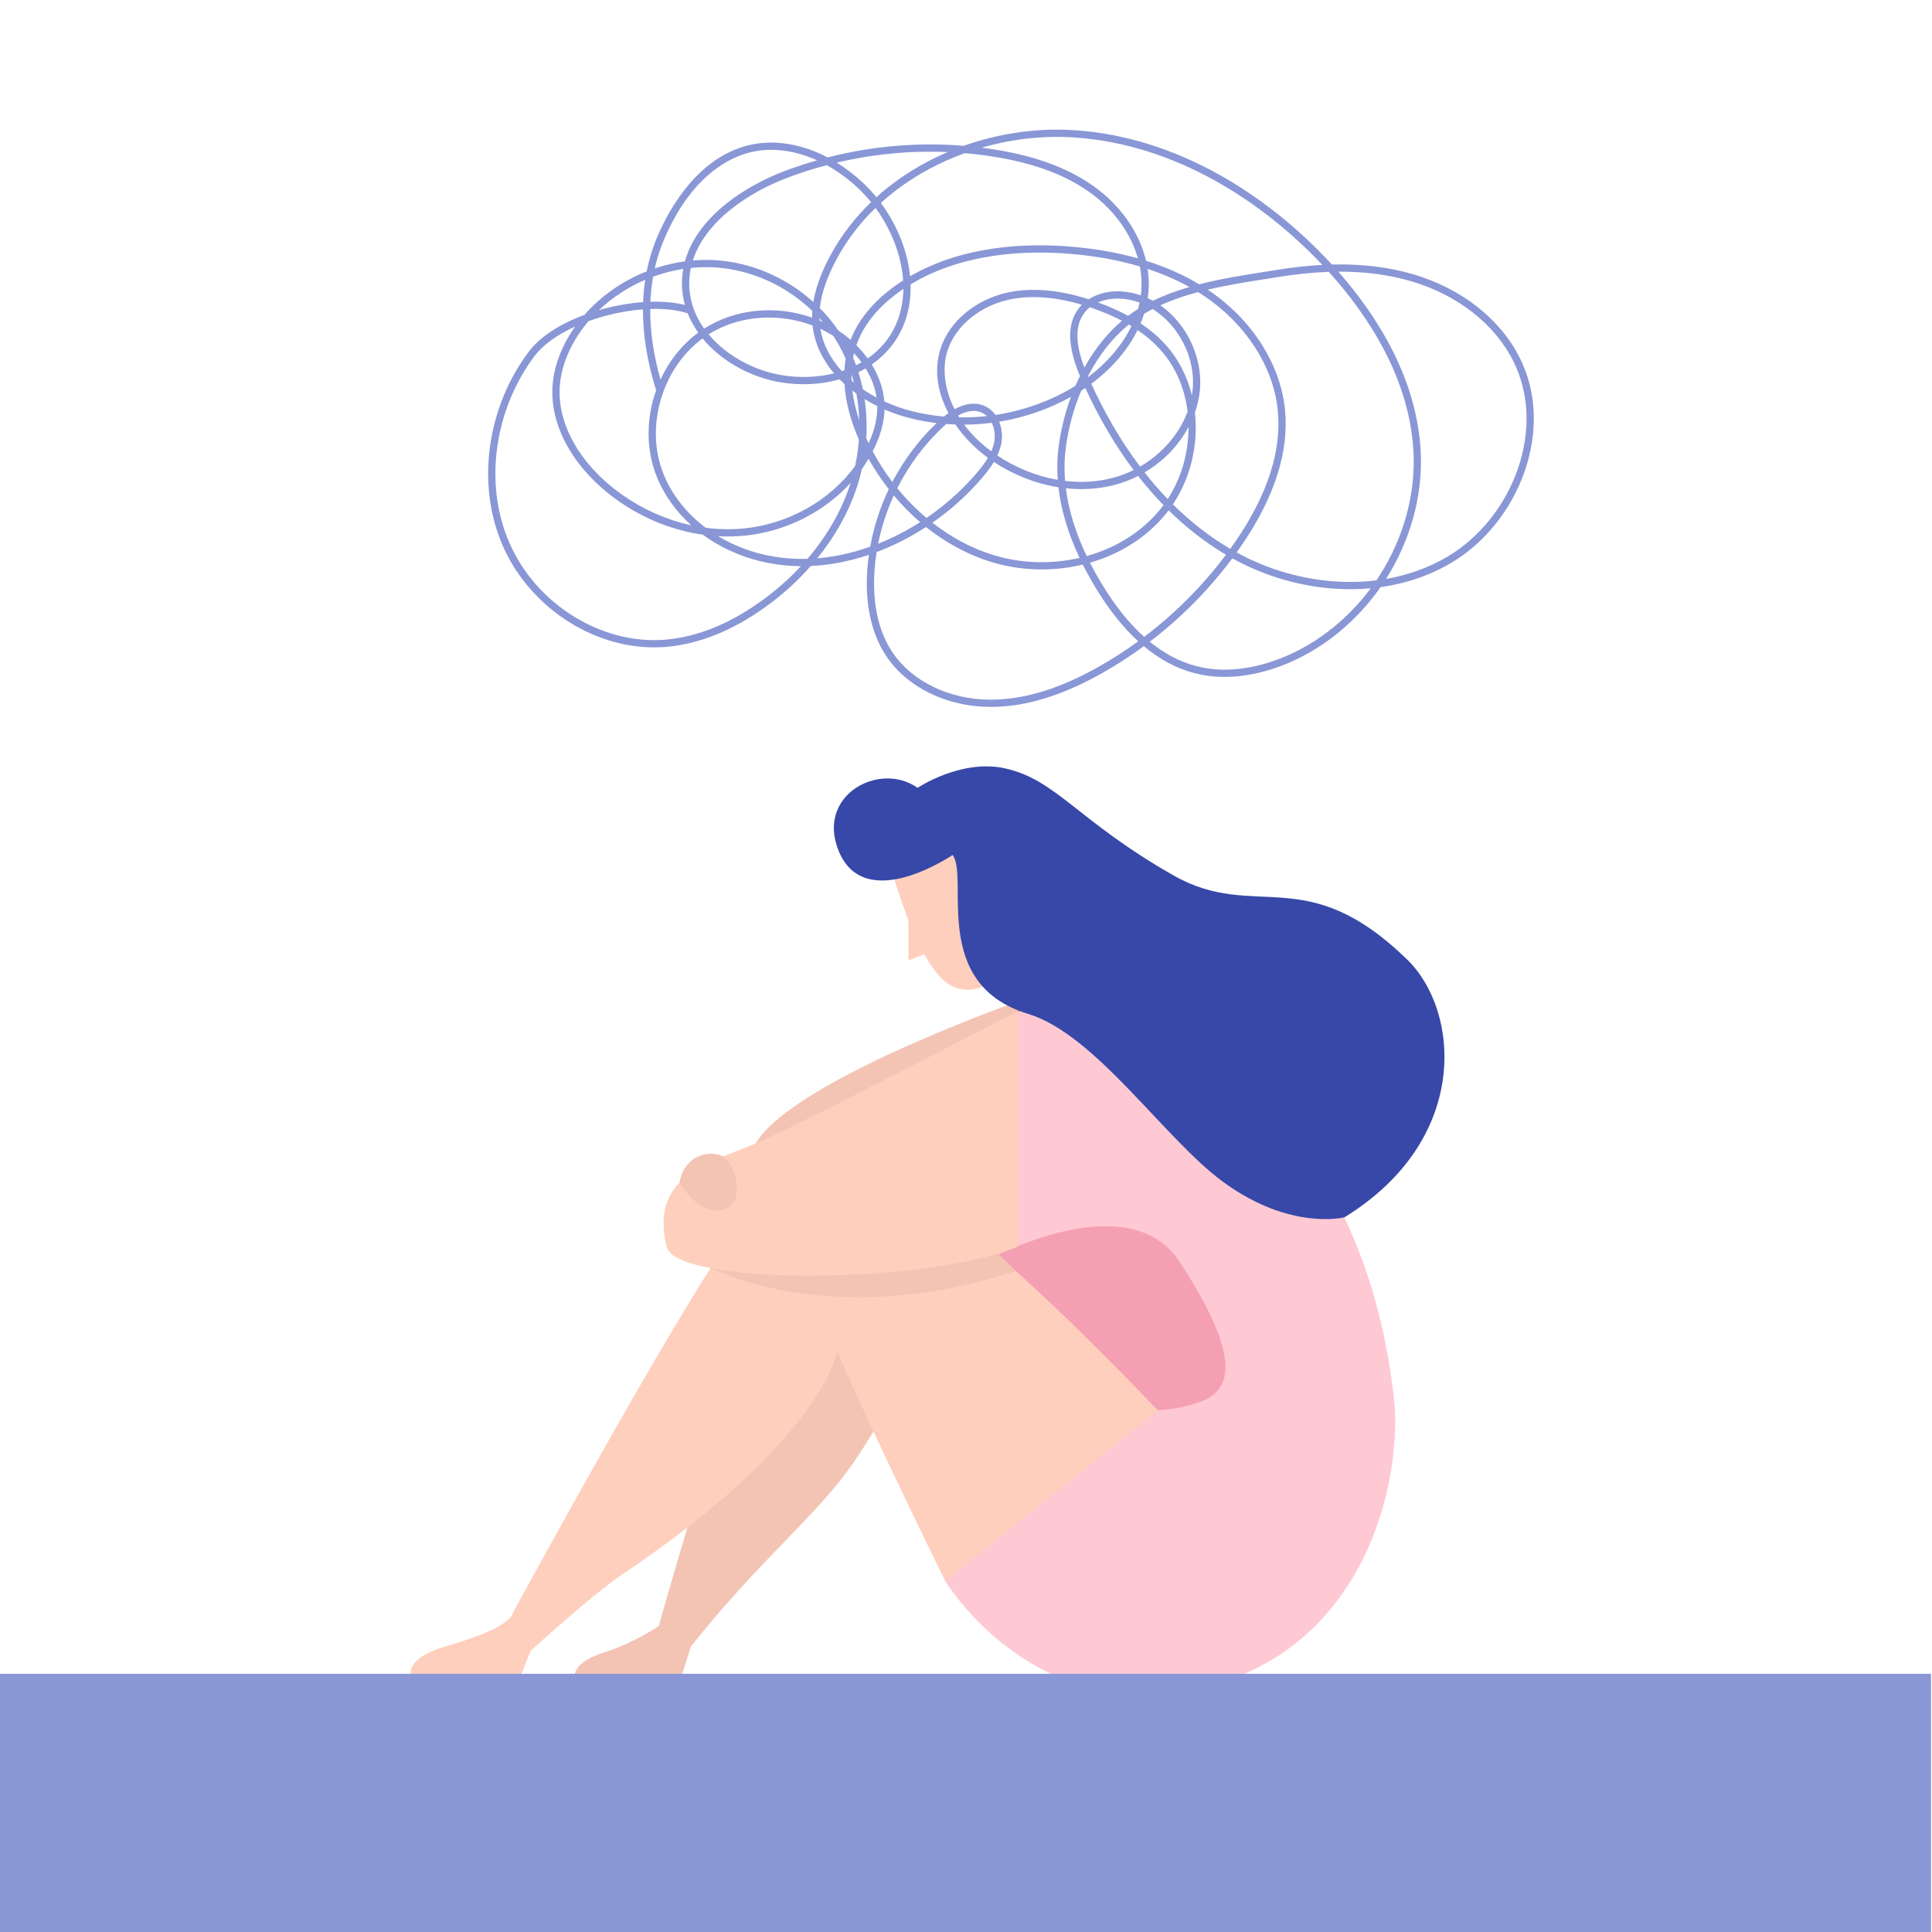
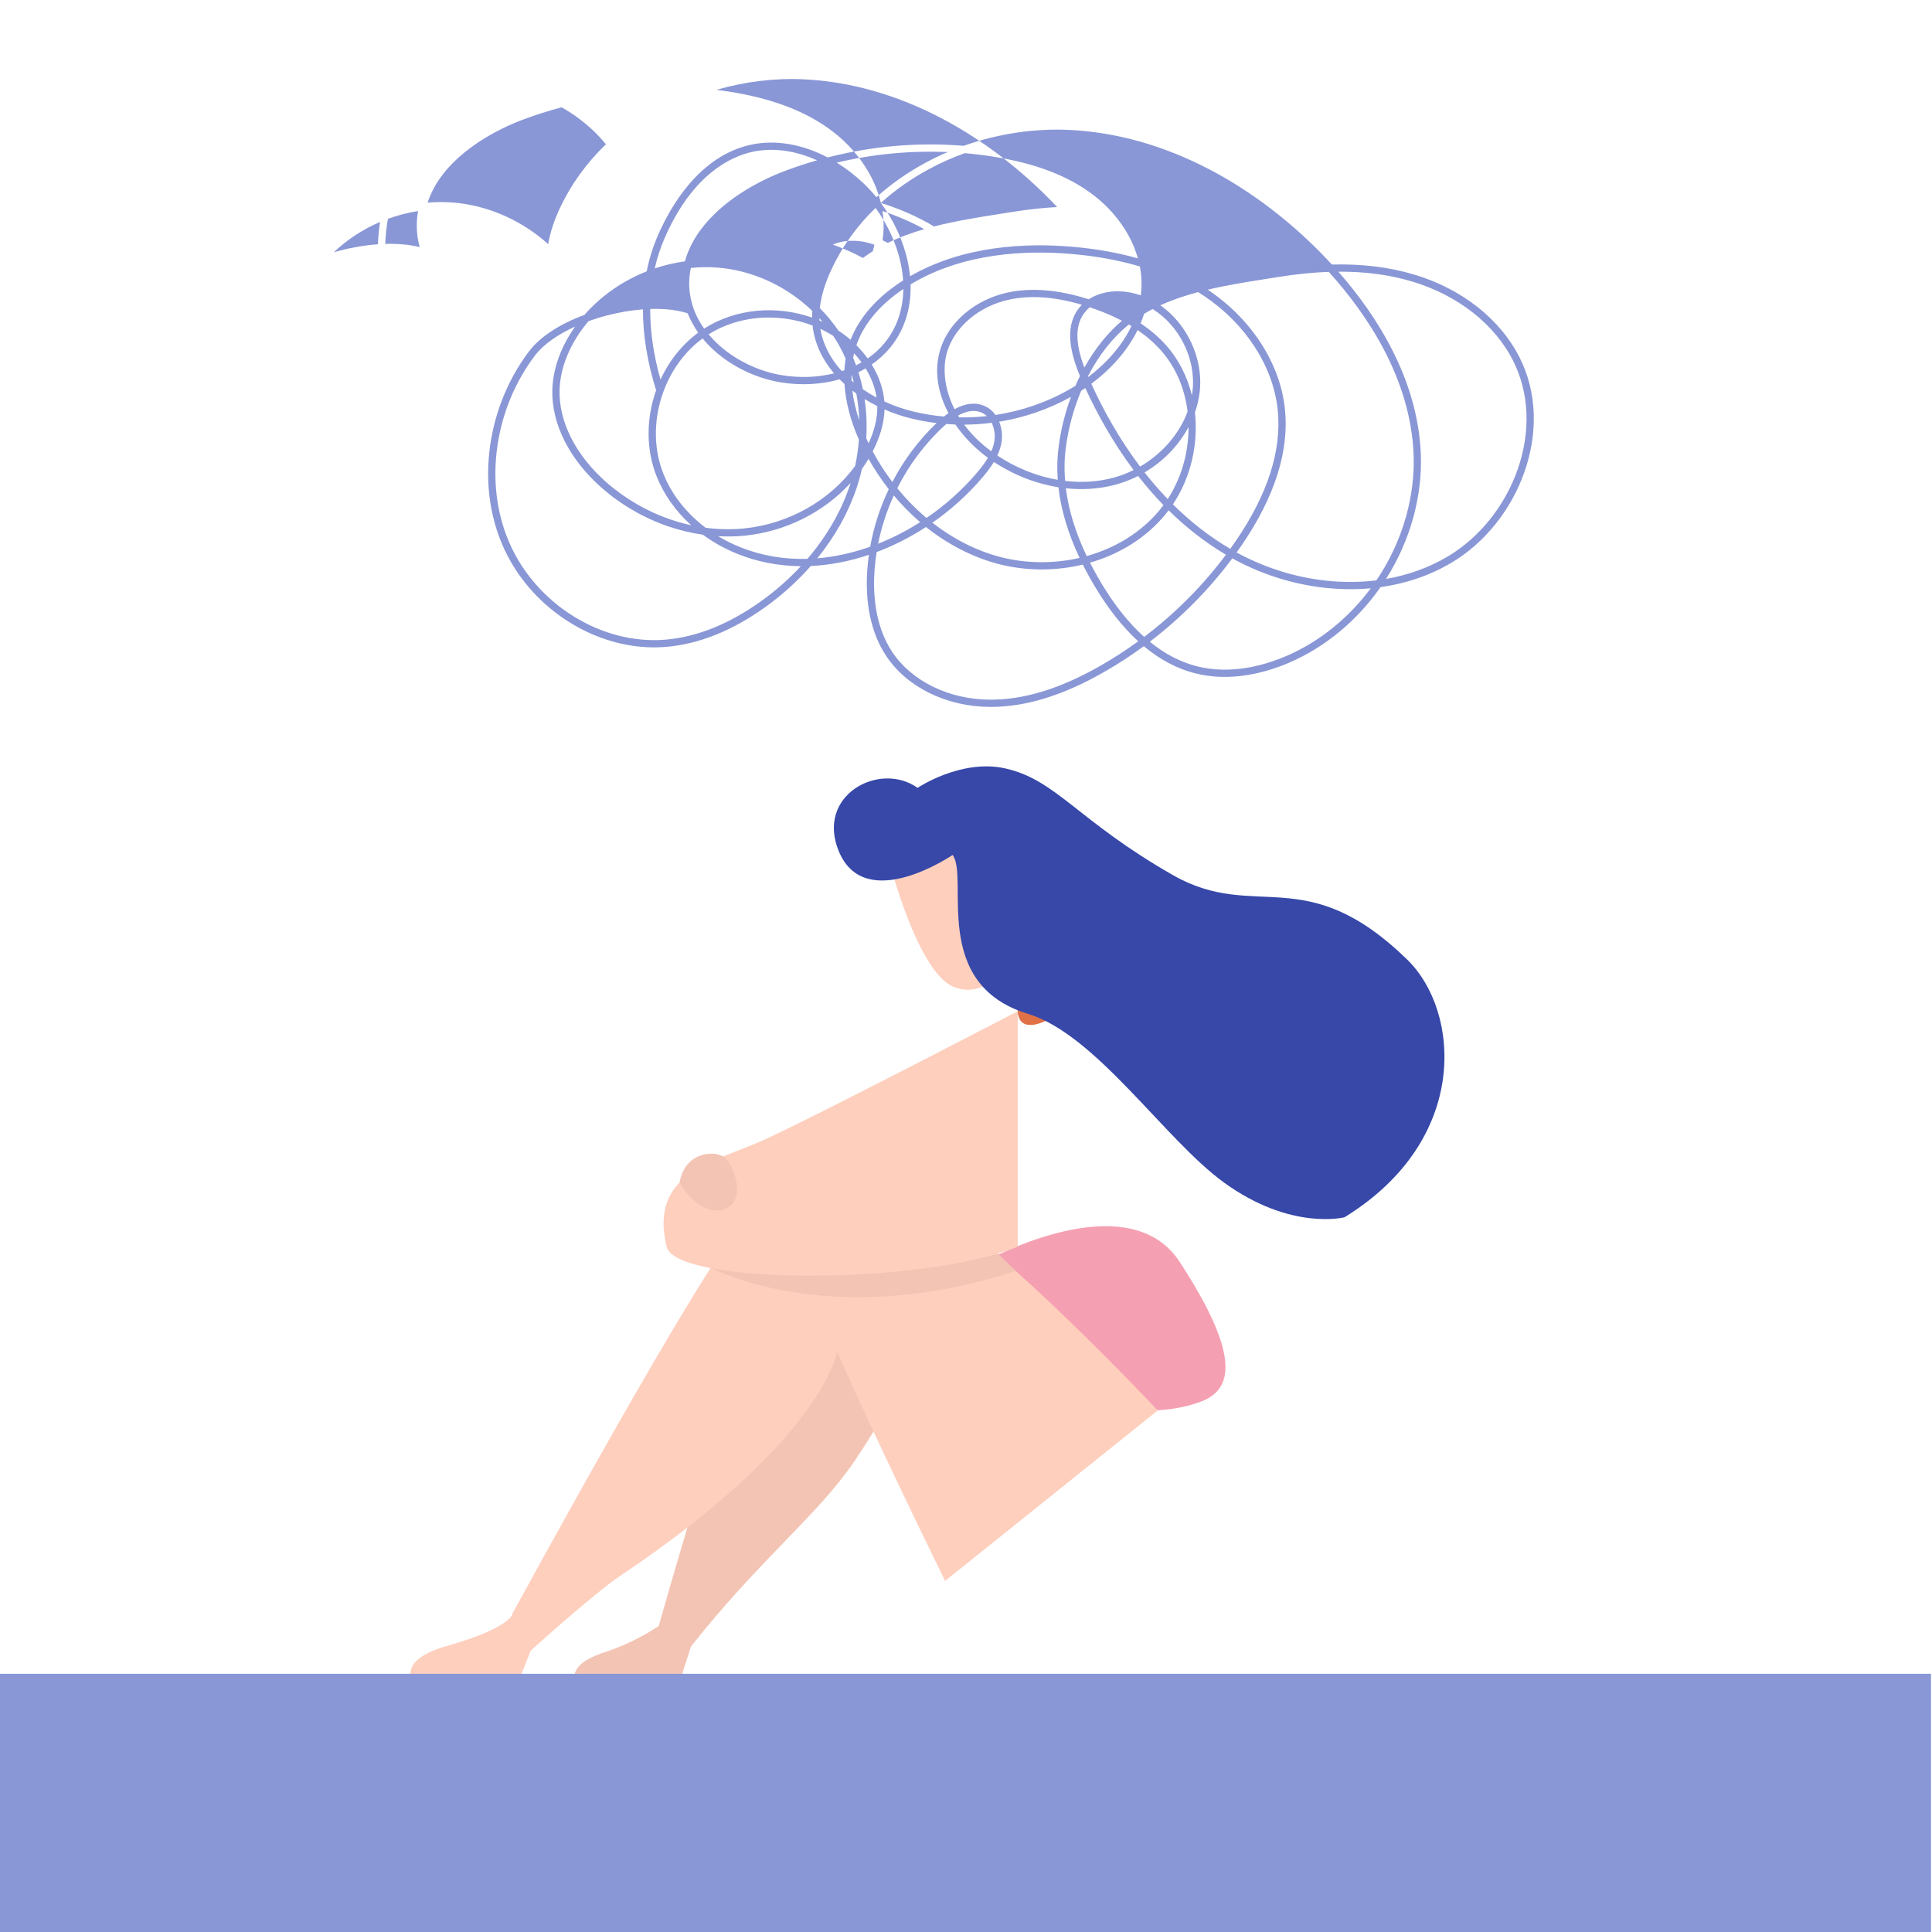
<svg xmlns="http://www.w3.org/2000/svg" viewBox="0 0 3200 3200" height="3200" width="3200" xml:space="preserve" id="svg2" version="1.1">
  <defs id="defs6" />
  <g transform="matrix(1.333,0,0,-1.333,0,3200)" id="g10">
    <g transform="scale(0.1)" id="g12">
      <path id="path14" style="fill:#fecfbd;fill-opacity:1;fill-rule:nonzero;stroke:none" d="m 11051.4,13296.2 c 0,0 349.5,-1370.1 796.9,-1551.9 447.4,-181.7 754.9,363.5 852.8,573.2 97.9,209.7 153.8,978.7 -251.6,1244.3 -405.5,265.6 -1419.1,265.6 -1398.1,-265.6" />
-       <path id="path16" style="fill:#fecfbd;fill-opacity:1;fill-rule:nonzero;stroke:none" d="m 11287.7,12704 v -633.1 l 311.8,125.8 c 0,0 41.7,441.5 -311.8,507.3" />
      <path id="path18" style="fill:#f3c4b4;fill-opacity:1;fill-rule:nonzero;stroke:none" d="m 11547.1,7697 c 0,0 -209.1,-782.9 -929.1,-1845.5 C 10159.7,5175.2 9457.62,4649.2 8585.21,3547.4 L 8443.85,3104.3 H 7160.43 c 0,0 -149.22,208.9 349.52,370.5 384.96,124.8 675.44,327.7 675.44,327.7 0,0 1106.95,3964.4 1557.82,4509.6 450.89,545.2 1650.79,-88.3 1803.89,-615.1" />
-       <path id="path20" style="fill:#f3c4b4;fill-opacity:1;fill-rule:nonzero;stroke:none" d="m 12938.8,11668.6 c 0,0 -3071.76,-1049.2 -3549.09,-1870.8 -477.33,-821.6 1031.89,-835.6 1661.39,-653.9 629.4,181.8 4599.9,2197.4 1887.7,2524.7" />
      <path id="path22" style="fill:#e07146;fill-opacity:1;fill-rule:nonzero;stroke:none" d="m 12533.3,12289.6 c 0,0 83.9,-328 111.9,-849.1 27.9,-521 1086.3,268.2 1116.4,817.3 l -1130.4,1038.4 c 0,0 -251.6,-559.2 -97.9,-1006.6" />
      <g transform="scale(1.07)" id="g24">
-         <path id="path26" style="fill:#fec9d3;fill-opacity:1;fill-rule:nonzero;stroke:none" d="m 10975.5,4077.31 c 0,0 1025.7,-1711.73 2985.6,-1241.34 1960,470.39 2338.9,2508.76 2221.3,3410.38 -117.5,901.52 -487.8,3423.65 -3458.2,4854.25 0,0 -265.7,-352.4 -905.9,-408.2 0,0 -1071.4,-1192.59 -352.8,-2891.15 l -490,-3723.94" />
-       </g>
+         </g>
      <path id="path28" style="fill:#f5a0b2;fill-opacity:1;fill-rule:nonzero;stroke:none" d="m 12267.7,8347.1 c 0,0 1747.6,965 2390.7,-21 770.2,-1180.9 658.5,-1593.8 251.6,-1740.6 -1079.3,-389.5 -2831,314.6 -2642.3,1761.6" />
      <path id="path30" style="fill:#fecfbd;fill-opacity:1;fill-rule:nonzero;stroke:none" d="m 6367.92,3957.2 c 0,0 2397.66,4410.8 2879.99,4872.2 482.33,461.3 1418.39,700.8 2299.19,216.7 880.8,-484.1 2838.7,-2565.4 2838.7,-2565.4 L 11743.4,4362.6 c 0,0 -907.1,1845.6 -1342.1,2852 0,0 -158.6,-1091.5 -2694.75,-2789.1 -324.71,-217.3 -1111.43,-928.3 -1111.43,-928.3 l -157.3,-392.9 H 5137.63 c 0,0 -221.41,267.8 419.42,450.9 807.37,230.7 810.87,402 810.87,402" />
      <path id="path32" style="fill:#f3c4b4;fill-opacity:1;fill-rule:nonzero;stroke:none" d="m 8810.91,8263.3 c 0,0 1462.59,-809.8 3811.29,-50.5 0,0 -847.1,874.2 -1571.1,1050.6 -724,176.4 -1510.82,87.1 -2240.19,-1000.1" />
      <path id="path34" style="fill:#fecfbd;fill-opacity:1;fill-rule:nonzero;stroke:none" d="m 12645.2,11440.5 c 0,0 -2558.5,-1331.5 -3166.61,-1604.3 -608.16,-272.8 -1419.03,-398.7 -1195.34,-1321.4 115.66,-477.1 3166.55,-482.3 4361.95,0 v 2925.7" />
      <g transform="scale(1.121)" id="g36">
        <path id="path38" style="fill:#3748a9;fill-opacity:1;fill-rule:nonzero;stroke:none" d="m 10170.8,12682.2 c 0,0 479.8,323 967.4,216.3 570.1,-124.7 805.3,-580.9 1865.6,-1185 913.8,-520.6 1462.5,166 2594.6,-935.5 586.1,-570.5 701.6,-1995.01 -695.4,-2855.74 0,0 -594.6,-153.91 -1337.9,386.24 -656.3,476.9 -1415.4,1638.58 -2169.9,1868.3 -1091.7,332.3 -649.2,1511.7 -836.3,1761.3 0,0 -966.48,-661.2 -1259.85,37.4 -261.96,623.7 449.06,1006.7 871.75,706.7" />
      </g>
      <path id="path40" style="fill:#f3c4b4;fill-opacity:1;fill-rule:nonzero;stroke:none" d="m 8443.85,9312.1 c 0,0 235.21,-419.8 540.61,-335.9 305.39,83.9 141.98,579.5 0,660.2 -141.98,80.7 -477.87,39.6 -540.61,-324.3" />
      <g transform="scale(1.375)" id="g42">
-         <path id="path44" style="fill:#8997d6;fill-opacity:1;fill-rule:nonzero;stroke:none" d="m 7561.52,15989.2 c 81.11,-50.2 159.75,-110.2 234.18,-179.6 44.01,-41 85.48,-85.5 124.03,-132.7 131.83,119 281.91,224.3 447.92,313.5 63.73,34.2 129.35,65.7 196.35,94.3 -336.83,14.5 -674.53,-17.7 -1002.48,-95.5 z m -592.11,115.8 c -59.43,0 -117.88,-6.2 -174.6,-19 -185.78,-41.7 -535.12,-197.9 -787.57,-775.9 -38.77,-88.8 -68.98,-181.2 -90.6,-276.9 89.37,30.1 180.89,51.5 272.9,64 41.6,151.7 131.25,295.2 268.1,428.6 161.27,157.1 389.09,295.9 641.49,390.7 93.6,35.1 188.48,66.4 284.29,93.8 -137.32,62.1 -278.24,94.7 -414.01,94.7 z m 990.63,-479.9 c 118.8,-160.3 204.79,-347.1 244.51,-536.7 8.87,-42.5 15.35,-84.6 19.35,-126 486.33,281.1 1059.74,301.9 1466.56,266.6 212.5,-18.4 410.34,-53.4 592.64,-104.8 -20,70.8 -48.8,141 -86.2,208.8 -76.5,138.6 -186.3,264.7 -317.51,364.5 -227.05,172.8 -523.29,286.1 -905.52,346.3 -85.11,13.4 -170.59,23.7 -256.22,31 -110,-39.7 -216.87,-87.2 -319.01,-142.1 -162.81,-87.5 -309.76,-190.8 -438.6,-307.6 z m 2396.26,-522.7 c 175.9,-55.1 336.4,-126.1 480.7,-212.7 198.2,50.9 403,83.2 595.7,113.5 36.6,5.8 72.9,11.5 108.7,17.2 142.4,23 278.3,37.9 408.2,44.7 -2.7,2.8 -5.4,5.7 -8.1,8.6 -309.2,326.3 -669.1,601.4 -1040.6,795.4 -407.1,212.6 -824.6,330.5 -1241,350.3 -263.13,12.5 -532.45,-20.6 -789.33,-94.9 37.83,-4.8 75.73,-10.1 113.49,-16.1 393.21,-61.9 699.05,-179.3 934.98,-358.8 138.46,-105.3 254.36,-238.4 335.16,-385 46.8,-84.7 81.1,-173.1 102.1,-262.2 z m 15.3,-337.3 c 16.1,-7.3 31.9,-15.3 47.6,-23.9 103.9,50.8 214.9,91.1 329,124.3 -115.9,64.3 -241.8,118.9 -377.5,163.5 8,-51.4 11.5,-102.9 10.4,-153.8 -0.8,-36.6 -4,-73.4 -9.5,-110.1 z m -3990.51,345.1 c 40,0 79.88,-1.7 119.53,-5.2 229.88,-20.1 457.68,-99.3 658.75,-229.1 67.77,-43.7 131.59,-92.6 190.66,-145.9 16.59,101.5 51.65,209 105.71,324.9 99.88,214.2 240.43,408.6 415.98,577.3 -37.47,46.1 -77.77,89.5 -120.69,129.5 -88.39,82.5 -182.9,151.1 -280.16,204.7 -117.86,-31.2 -234.25,-68.3 -348.72,-111.2 -364.91,-137.1 -748.77,-397.4 -861.3,-750.2 40.1,3.5 80.23,5.2 120.24,5.2 z m -459.27,-377.3 c 98.02,0 188.7,-9.9 267.41,-29.9 -16.51,59.2 -25.49,119.7 -26.51,180.5 -0.82,49.2 3,97.6 11.44,145.3 -92.1,-14.2 -183.53,-37.7 -272.51,-70.3 -12.98,-73.5 -21.07,-149 -24.28,-226.3 14.98,0.5 29.78,0.7 44.45,0.7 z m -91.21,197.5 c -156.17,-66.8 -298.06,-160.1 -417.47,-273.8 15.5,4.5 31.19,8.8 47.01,13 119.73,31.6 238.96,51.4 351.5,59.3 2.62,68.6 8.94,135.7 18.96,201.5 z m 4091.19,-204.3 c 99.9,-36.1 190.6,-76.3 272.6,-121.2 7.7,5.8 15.4,11.4 23.1,17 21.5,15.4 43.5,30.1 65.9,44.1 5.4,19.4 10.3,38.8 14.4,58.3 -35.6,13.1 -72.3,22.9 -110,29.1 -81.6,13.4 -181,9.6 -266,-27.3 z M 7405.1,14563 c 9.68,-4.1 19.28,-8.4 28.81,-12.7 -9.6,11.3 -19.42,22.4 -29.46,33.4 0.07,-6.9 0.36,-13.8 0.65,-20.7 z m -1162.14,474.6 c -10.48,-49.3 -15.65,-100.4 -14.77,-153 1.74,-104.1 29.31,-246.9 134.94,-395.1 287.06,183.6 657.2,211.8 975.77,99.3 -0.22,19.9 0.37,40.1 1.75,60.5 -65.92,63.5 -138.57,121.1 -216.79,171.6 -192.15,124 -409.63,199.7 -628.93,218.9 -83.27,7.3 -167.73,6.5 -251.97,-2.2 z m 1333.54,-566.3 c 38.56,-25.3 75.52,-53.2 110.43,-83.5 1.46,3.7 2.84,7.4 4.37,11.2 75.01,188.9 226.54,363.4 438.1,504.6 10.62,7.1 21.24,14 31.93,20.8 -3.27,49.2 -10.18,99.5 -20.88,150.6 -37.32,178.1 -117.63,353.7 -228.5,505 -167.32,-161.9 -301.4,-348.1 -396.92,-552.8 -59.66,-128 -94.94,-244.5 -106.51,-352.9 62.49,-62.8 118.8,-130.8 167.98,-203 z m 162.45,-132.1 c 1.82,-1.8 3.56,-3.6 5.38,-5.4 35.72,-36.5 68.02,-74.7 96.54,-114.2 58.78,40.7 110.58,88.2 154.3,141.6 108.47,132.7 165.73,300.5 168.2,486.3 -199.19,-133.5 -341.41,-296.9 -411.25,-472.7 -4.66,-11.9 -9.1,-23.7 -13.17,-35.6 z m -29.46,-112.7 c 9.53,-22.6 18.47,-45.5 26.84,-68.7 16.81,8.4 33.25,17.3 49.18,26.6 -20.44,28.1 -43,55.5 -67.51,82.1 -3.2,-13.3 -6.04,-26.6 -8.51,-40 z m 2138.98,455.8 c -16.37,-13.2 -31.5,-28.2 -45.11,-45.3 -88.17,-111.2 -89.7,-275 -4.14,-499.6 93.26,168 209.08,312.1 339.68,423 -81.1,42.5 -170.76,80.6 -269.55,114.8 -6.99,2.4 -13.9,4.8 -20.88,7.1 z m -2435.29,-194.9 c 22.62,-136.7 88.61,-266.6 193.88,-382.3 7.93,2.6 15.86,5.3 23.64,8.1 1.89,35.7 5.6,70.7 11.13,105 -17.9,41 -37.76,81 -59.51,119.7 -16.29,29.1 -33.83,57.6 -52.38,85.5 -37.25,23.7 -76.24,45.1 -116.76,64 z m -1009.82,-49.9 c 25.31,-30.2 54.09,-60.6 86.77,-90.7 154.1,-141.9 363.43,-243.3 574.32,-278.2 160.15,-26.5 322.76,-20.7 472.84,16.6 -111.24,130.4 -177.58,277.3 -194.24,431.9 -86.62,33 -178.98,55.3 -274.65,65.6 -239.79,26 -475.27,-25.5 -665.04,-145.2 z m 3428.16,-378.6 c 0.94,-2.2 1.96,-4.5 2.91,-6.7 110.87,83.9 207.47,180.4 284.47,285.1 41.6,56.5 76.9,115 105.6,174.6 -7.9,4.9 -16,9.7 -24.1,14.5 -143.6,-116.8 -269.65,-275.9 -367.21,-464.1 -0.58,-1.1 -1.16,-2.2 -1.67,-3.4 z m -3955.69,608 c -1.23,-201 29.7,-414.1 92.77,-638.2 76.76,166.7 192.61,314.9 341.08,424.1 -39.35,55.8 -71.22,114.4 -95.09,174.8 -93.53,30.5 -210.14,43.5 -338.76,39.3 z m 1819.4,-647.3 c 6.84,-5.9 13.82,-11.8 20.88,-17.6 -5.75,22.4 -12.01,44.5 -18.77,66.4 -0.95,-0.4 -1.89,-0.7 -2.84,-1.1 -0.15,-16 0.14,-31.9 0.73,-47.7 z m 2612.17,517.1 c 89.2,-59.6 166.1,-126 231.8,-199.9 113.4,-127.6 190.6,-283.2 231.6,-450.3 2.4,14.4 4.4,28.8 6,43.3 32,293.6 -124.4,589.7 -360.8,736.5 -26.3,-13.6 -52,-27.9 -77.1,-43 -9,-29 -19.6,-57.9 -31.5,-86.6 z m -2510.03,-595.6 c 39.36,-27 80.97,-52.2 124.26,-75.2 -13.25,89.4 -47.22,179.2 -99.53,264 -20.88,-12.3 -42.41,-23.8 -64.6,-34.6 15.79,-50.4 29.1,-101.9 39.87,-154.2 z m 1000.74,-130.2 c 32.16,0 63.08,-5.9 92.47,-17.8 44.3,-18 79.15,-47.8 105.12,-84.1 235.42,35.6 464.36,113.9 671.55,232.8 17.17,9.8 34.05,19.9 50.78,30.4 13.02,30.1 26.77,59.8 41.25,89 -115.82,275 -118.07,476.7 -7.2,616.5 7.34,9.2 15.49,18.3 24.44,27.3 -246.33,72.9 -468.65,88.2 -662.02,45.3 -263.94,-58.6 -480.66,-239.3 -552.24,-460.3 -46.56,-143.9 -33.54,-337.1 63.95,-529.2 60.01,33.3 117.7,50.1 171.9,50.1 z m -806.64,20.3 c 82.2,-38 169.43,-68.6 258.91,-90.4 91.88,-22.4 185.37,-37.8 279.36,-46.2 13.82,11.3 27.64,21.8 41.32,31.4 -4,7.5 -7.93,15.1 -11.71,22.6 -95.74,191.7 -116.26,385.9 -59.37,561.6 78.57,242.6 314.21,440.5 600.33,504 215.71,47.8 463.78,27.8 737.97,-59.7 84.32,54.3 206.72,88.7 360.22,63.5 37.6,-6.1 74.5,-15.5 110.5,-27.9 3.8,28.9 6,57.8 6.6,86.6 1.2,57.5 -3.9,116 -15.1,174.3 -188,55.9 -393.54,93.6 -615.72,112.8 -405.07,35.1 -978.77,13.8 -1456.22,-274.8 6.18,-217.3 -56.31,-414.7 -182.75,-569.3 -47.73,-58.4 -104.4,-110.2 -168.49,-154.6 65.76,-106.5 105.2,-220.7 114.15,-333.9 z m 676.35,-144 c 83.51,-1.4 167.03,2.4 249.96,11.6 -14.91,14.1 -32.15,25.6 -51.79,33.6 -68.02,27.5 -141.28,8.3 -208.14,-28.9 3.28,-5.4 6.62,-10.8 9.97,-16.3 z m -965.32,242 c 11.72,-96.2 34.92,-187.9 62.35,-270 -2.69,82.3 -11.57,163.8 -26.56,243.4 -12.14,8.7 -24.07,17.5 -35.79,26.6 z m 125.42,-430.8 c 7.13,-15.9 14.26,-31.1 21.17,-45.4 54.06,116.7 80.54,229.3 78.79,336.1 -39.57,19.6 -78.06,40.9 -114.94,63.8 17.24,-115.9 22.26,-235 14.98,-354.5 z m 884.86,123.1 c 62.78,-84.5 143.75,-166.4 245.23,-241 12.52,28.8 21.97,58.6 27.36,89.7 9.31,54.2 1.31,116.4 -23.86,168 -82.43,-10.7 -165.58,-16.2 -248.73,-16.7 z m 1149,369.4 c 105.85,-232.1 249.72,-495.4 440.62,-748.3 88.6,51.4 170.3,116.3 239.9,191.7 85.5,92.6 149.5,196 189.6,305.3 -25.7,212 -109,404.6 -241.6,553.6 -59.8,67.3 -129.6,128.1 -210.4,183 -29.7,-60.7 -65.9,-120.2 -108.3,-177.7 -83.4,-113.5 -188.76,-217.8 -309.82,-307.6 z m -849.35,-648.4 c 169.8,-113 357.49,-187.3 545.91,-219.6 -7.49,103.4 -4.65,204.8 8.66,303.9 20.44,152.3 58.2,303.2 111.09,445.9 -201.44,-112.1 -422.09,-187.6 -649,-224.7 24.66,-60.6 31.07,-129.1 20.73,-188.9 -6.98,-40.9 -20.22,-79.7 -37.39,-116.6 z m 612.33,-229.3 c 150.52,-17.8 300.17,-8.6 440.24,29.6 61.3,16.7 121.4,39.7 179.1,68.4 -188,250.6 -330.81,510.6 -436.59,741.1 -12.29,-8.3 -24.73,-16.5 -37.25,-24.6 -67.51,-160.4 -114.8,-334.1 -138.37,-509.6 -13.31,-99.2 -15.64,-200.9 -7.13,-304.9 z m -1738.49,267 c 52.38,-97.7 111.96,-190.3 177.65,-276.8 103.02,197.6 237.97,378.6 399.69,532.3 -76.9,9.3 -153.36,23.1 -228.8,41.5 -83.01,20.2 -164.27,47.7 -241.67,81.5 -3.64,-121.3 -39.43,-248.2 -106.87,-378.5 z M 10343,13189.7 c 64.5,-82.1 134.2,-162.8 209.2,-240.7 117.8,181.1 183.9,399.1 188,626.2 0.2,8.2 0.3,16.4 0.2,24.6 -88.6,-166.2 -227.7,-310.2 -397.4,-410.1 z m -2234.56,-142.9 c 80.54,-98.7 169.22,-188.7 264.16,-268.5 166.09,113.2 318.42,248.6 449.01,400.7 38.49,44.8 76.17,92 106.14,142.6 -115.6,84.1 -216.5,187.8 -294.05,301.1 -27.57,0.9 -55,2.4 -82.5,4.5 -6.69,-5.8 -13.24,-11.7 -19.5,-17.5 -174.01,-159.9 -317.26,-352.1 -423.26,-562.9 z m -2789.48,1510.4 c -5.64,-6.7 -11.2,-13.3 -16.7,-20 -152.09,-185.8 -239.28,-398.7 -245.51,-599.3 -8.97,-289.1 146.25,-595.2 425.85,-839.9 167.78,-146.9 367.98,-262.5 578.94,-334.4 60.92,-20.7 122.79,-37.9 185.07,-51.3 -138.16,124.5 -245.58,274.2 -311.68,438.9 -99.81,248.8 -95.17,529.9 -5.87,780.5 -80.11,257.7 -119.7,502.1 -118.79,731.7 -106.49,-8 -219.52,-27.1 -333.42,-57.1 -54.55,-14.4 -107.35,-30.9 -157.89,-49.1 z m 1057.77,-1867.4 c 115.8,-15.2 231.66,-17.5 344.11,-6.5 404.56,39.5 777.89,251.7 1006.69,564.8 17.1,78.9 28.37,158.6 34.05,238 -76.54,173.2 -120.19,343 -130.08,502.5 -15.28,13.8 -29.97,27.9 -44.16,42.2 -168.12,-47.5 -352.45,-56.8 -533.58,-26.8 -223.15,36.9 -444.75,144.3 -607.98,294.7 -35.24,32.4 -67.43,66.5 -96.45,102 -155.94,-114.5 -278.23,-279 -350.78,-471.7 0.01,0 0.02,0 0.03,-0.1 h -0.07 c -7.26,-19.3 -14.03,-38.9 -20.28,-58.7 -74.09,-235.1 -67.88,-481.8 17.47,-694.6 75.5,-188.2 208.38,-355.7 381.03,-485.8 z m 1700.43,291.9 c -63.87,-139.3 -111.74,-286 -141.86,-436.3 131.24,52 258.84,117.7 379.9,195 -4.73,4 -9.31,8 -13.97,12.1 -79.73,69.7 -154.81,146.6 -224.07,229.2 z m 2521.94,-80.3 c 151.2,-150 323.2,-287.7 518.3,-402.3 16.5,22.7 32.6,45.7 48.4,68.8 291.2,424.7 419.1,825.2 380.3,1190.6 -41.5,390.3 -289.1,773.2 -662.6,1024.1 -18.6,12.5 -37.5,24.8 -56.8,36.7 -118.3,-31.5 -233.5,-70.1 -341.3,-119.3 76.2,-53.1 144.7,-121.8 202.3,-203.9 119.2,-169.9 175.4,-378.9 154.2,-573.4 -7.2,-65.3 -22,-129.4 -43.8,-191.5 31.3,-283.8 -35.2,-585 -199,-829.8 z m -967.43,145.2 c 24.67,-196.7 87.67,-401.5 188.57,-612.8 0.44,0.1 0.8,0.3 1.24,0.4 265.82,74.6 492.42,217.3 655.22,412.5 12.8,15.5 25.3,31.3 37.4,47.6 -82.7,85 -158.9,173.5 -229.3,263.6 -64,-32.6 -131.9,-59 -202.5,-78.3 -143.69,-39.1 -296.69,-49.5 -450.63,-33 z m -1843.1,174.1 c -13.46,-59.9 -30.12,-119.5 -49.98,-178.2 -75.01,-221.7 -195.55,-435.1 -352.91,-628.9 147.83,12.1 298.63,43.9 450.32,95.3 9.24,3.1 18.4,6.3 27.57,9.6 32.3,179.8 89.19,355 167.83,519.8 -67.51,86.4 -128.84,178.3 -182.67,274.3 -18.77,-31.4 -38.85,-62.1 -60.16,-91.9 z m -1298.86,-607.2 c 63.23,-38.2 130.51,-71.7 201.2,-100 189.65,-75.9 393.83,-110.9 605.43,-104.9 171.33,199.9 301.7,422.8 380.19,654.9 3.56,10.6 7.06,21.1 10.4,31.7 -241.3,-264.7 -587.99,-440.8 -959.73,-477.1 -77.96,-7.6 -157.49,-9.1 -237.49,-4.6 z m 1935.92,121.9 c 185.51,-144.8 392.78,-251.3 609.21,-308.7 230.61,-61.1 484,-64.1 720.8,-9.4 -103.6,219.7 -167.4,432.9 -190.97,638.3 -201.3,31.8 -401.94,109.4 -583.16,228.8 -32.52,-54.1 -71.95,-103.5 -110.21,-148 -130.08,-151.5 -281.11,-286.9 -445.67,-401 z M 12094,15003.9 c 347,-394.8 719.8,-972.7 745.6,-1651.8 14.4,-379.9 -95.3,-776.1 -309,-1115.8 -1.9,-3.1 -3.9,-6.2 -5.8,-9.3 201.8,35.1 390.7,103.5 559.1,203.6 285.1,169.5 514.8,455.6 630.3,784.9 119.6,341.6 106.2,688.8 -37.8,977.8 -167.5,335.8 -502.7,599.3 -919.8,723 -201.8,59.8 -421.5,88.9 -662.6,87.6 z m -919.3,-2537.3 c 287.5,-157.5 608,-248.7 930.8,-264.4 113.2,-5.5 224.5,-1.5 332.5,11.9 12.7,18.8 25.1,37.8 37.2,57 206.6,328.7 312.9,711.7 299,1078.5 -26,684.3 -416.7,1265.6 -766.4,1652.5 -144,-5 -295.7,-20.5 -456,-46.3 -35.9,-5.8 -72.3,-11.5 -108.9,-17.3 -171.4,-26.9 -352.5,-55.5 -529.2,-97.3 2.2,-1.4 4.3,-2.8 6.4,-4.3 389.3,-261.6 647.7,-662.2 691.1,-1071.5 40.5,-381.3 -91.2,-796.6 -391.3,-1234.5 -14.9,-21.6 -29.9,-43 -45.2,-64.3 z m -1325,-92.5 c 31.58,-62.1 66.43,-124.9 104.47,-188.1 119.43,-198.4 248.13,-359.5 385.23,-482.5 279.4,211.3 529.5,462.2 739.1,742.5 -194.5,114.9 -366.4,252.2 -517.8,401.3 -10.9,-14.4 -22.1,-28.6 -33.8,-42.5 -169.1,-202.9 -403.1,-351.6 -677.2,-430.7 z m -4652.15,2133.8 c -161.93,-73.4 -291.05,-165.6 -365.3,-264.2 -177.77,-236.1 -294.5,-518.3 -337.55,-816 -43.99,-304 -7.41,-604.1 105.76,-867.8 239.33,-557.4 831.58,-928.3 1408.22,-881.8 289.03,23.4 583.44,141.9 875.04,352.4 130.01,93.8 248.57,198.7 353.63,312 -198.86,1.5 -390.91,38.2 -570.77,110.2 -114.38,45.8 -220.35,104.8 -315.34,174.5 -104.65,14.9 -209.04,39.8 -310.82,74.4 -218.99,74.7 -426.78,194.7 -600.93,347.1 -294.41,257.7 -457.76,582.5 -448.18,891.2 5.89,189.7 78.54,388.6 206.24,568 z m 5192.65,-2848 c 133.4,-109 274.4,-182.9 422.1,-221 311.5,-80.4 618,7.6 820.4,95.6 291.5,126.8 555,340 754.6,608.3 -93.1,-8.7 -188.3,-10.7 -285,-6 -335.4,16.4 -668.5,111.8 -966.5,276.5 -211.4,-284 -463.7,-538.5 -745.6,-753.4 z M 7921.77,12470 c -8.29,-51.9 -14.48,-104.1 -18.41,-156.5 -15.49,-205.4 -1.09,-500.8 155.98,-741 175.47,-268.5 516.52,-435.6 890.09,-436.3 0.87,0 1.75,0 2.62,0 305.47,0 628.77,99.5 988.3,304.3 119.05,67.8 234.45,142.4 345.45,223.2 -138.3,126.3 -267.8,289.3 -387.72,488.5 -41.39,68.8 -79.15,137.1 -113.12,204.8 -251.2,-60.6 -521.32,-58.6 -766.85,6.4 -229.02,60.7 -452.14,175.3 -650.02,333.2 -141.28,-92 -291.58,-168.6 -446.32,-226.6 z m 1030.28,-1399.3 c -0.87,0 -1.82,0 -2.69,0 -395.4,0.7 -757.47,179.3 -944.8,465.9 -132.26,202.4 -189.8,472.7 -166.45,781.9 3.2,42.3 7.78,84.6 13.68,126.6 -176.93,-59.4 -353.06,-93 -524.68,-100.9 -118.05,-134.2 -254.08,-257.8 -405.06,-366.8 -301.45,-217.6 -606.98,-340.2 -908.11,-364.5 -34.23,-2.8 -68.6,-4.1 -102.87,-4.1 -570.1,-0.1 -1134.87,375.8 -1370.76,925.3 -117.95,274.7 -156.12,587 -110.41,903 44.63,308.6 165.67,601.1 350.05,846 98.63,131 276.35,247.1 500.9,330.1 142.34,162.5 325.14,293.6 531.27,380.4 10.59,4.5 21.23,8.8 31.9,13.1 22.83,114.4 57.23,224.3 103.22,329.6 113.32,259.4 372.25,710.1 833.23,813.6 222.09,49.9 467.76,7.7 698.69,-113.7 400.71,103 817.05,138.7 1229.83,105.1 305.77,108.4 634.31,158.7 954.04,143.5 425.97,-20.3 852.67,-140.6 1268.17,-357.7 377.9,-197.3 743.6,-476.9 1057.9,-808.4 15.4,-16.4 31.1,-33.1 46.8,-50.3 270.8,6.8 515.1,-22.9 739.3,-89.3 434.4,-128.8 784.3,-404.6 959.8,-756.6 152,-304.9 166.6,-670.3 40.9,-1028.7 -120.4,-343.6 -360.4,-642.2 -658.5,-819.5 -192.1,-114.1 -409.7,-188.7 -642,-221.3 -210.1,-300.6 -497,-539.6 -816.6,-678.5 -211.7,-92.1 -533.4,-184.1 -862.8,-99 -161.8,41.7 -315.3,123.4 -459.7,244.1 -116.6,-85.7 -238.1,-164.6 -363.57,-236 -369.65,-210.5 -703.57,-312.9 -1020.68,-312.9" />
+         <path id="path44" style="fill:#8997d6;fill-opacity:1;fill-rule:nonzero;stroke:none" d="m 7561.52,15989.2 c 81.11,-50.2 159.75,-110.2 234.18,-179.6 44.01,-41 85.48,-85.5 124.03,-132.7 131.83,119 281.91,224.3 447.92,313.5 63.73,34.2 129.35,65.7 196.35,94.3 -336.83,14.5 -674.53,-17.7 -1002.48,-95.5 z m -592.11,115.8 c -59.43,0 -117.88,-6.2 -174.6,-19 -185.78,-41.7 -535.12,-197.9 -787.57,-775.9 -38.77,-88.8 -68.98,-181.2 -90.6,-276.9 89.37,30.1 180.89,51.5 272.9,64 41.6,151.7 131.25,295.2 268.1,428.6 161.27,157.1 389.09,295.9 641.49,390.7 93.6,35.1 188.48,66.4 284.29,93.8 -137.32,62.1 -278.24,94.7 -414.01,94.7 z m 990.63,-479.9 c 118.8,-160.3 204.79,-347.1 244.51,-536.7 8.87,-42.5 15.35,-84.6 19.35,-126 486.33,281.1 1059.74,301.9 1466.56,266.6 212.5,-18.4 410.34,-53.4 592.64,-104.8 -20,70.8 -48.8,141 -86.2,208.8 -76.5,138.6 -186.3,264.7 -317.51,364.5 -227.05,172.8 -523.29,286.1 -905.52,346.3 -85.11,13.4 -170.59,23.7 -256.22,31 -110,-39.7 -216.87,-87.2 -319.01,-142.1 -162.81,-87.5 -309.76,-190.8 -438.6,-307.6 z c 175.9,-55.1 336.4,-126.1 480.7,-212.7 198.2,50.9 403,83.2 595.7,113.5 36.6,5.8 72.9,11.5 108.7,17.2 142.4,23 278.3,37.9 408.2,44.7 -2.7,2.8 -5.4,5.7 -8.1,8.6 -309.2,326.3 -669.1,601.4 -1040.6,795.4 -407.1,212.6 -824.6,330.5 -1241,350.3 -263.13,12.5 -532.45,-20.6 -789.33,-94.9 37.83,-4.8 75.73,-10.1 113.49,-16.1 393.21,-61.9 699.05,-179.3 934.98,-358.8 138.46,-105.3 254.36,-238.4 335.16,-385 46.8,-84.7 81.1,-173.1 102.1,-262.2 z m 15.3,-337.3 c 16.1,-7.3 31.9,-15.3 47.6,-23.9 103.9,50.8 214.9,91.1 329,124.3 -115.9,64.3 -241.8,118.9 -377.5,163.5 8,-51.4 11.5,-102.9 10.4,-153.8 -0.8,-36.6 -4,-73.4 -9.5,-110.1 z m -3990.51,345.1 c 40,0 79.88,-1.7 119.53,-5.2 229.88,-20.1 457.68,-99.3 658.75,-229.1 67.77,-43.7 131.59,-92.6 190.66,-145.9 16.59,101.5 51.65,209 105.71,324.9 99.88,214.2 240.43,408.6 415.98,577.3 -37.47,46.1 -77.77,89.5 -120.69,129.5 -88.39,82.5 -182.9,151.1 -280.16,204.7 -117.86,-31.2 -234.25,-68.3 -348.72,-111.2 -364.91,-137.1 -748.77,-397.4 -861.3,-750.2 40.1,3.5 80.23,5.2 120.24,5.2 z m -459.27,-377.3 c 98.02,0 188.7,-9.9 267.41,-29.9 -16.51,59.2 -25.49,119.7 -26.51,180.5 -0.82,49.2 3,97.6 11.44,145.3 -92.1,-14.2 -183.53,-37.7 -272.51,-70.3 -12.98,-73.5 -21.07,-149 -24.28,-226.3 14.98,0.5 29.78,0.7 44.45,0.7 z m -91.21,197.5 c -156.17,-66.8 -298.06,-160.1 -417.47,-273.8 15.5,4.5 31.19,8.8 47.01,13 119.73,31.6 238.96,51.4 351.5,59.3 2.62,68.6 8.94,135.7 18.96,201.5 z m 4091.19,-204.3 c 99.9,-36.1 190.6,-76.3 272.6,-121.2 7.7,5.8 15.4,11.4 23.1,17 21.5,15.4 43.5,30.1 65.9,44.1 5.4,19.4 10.3,38.8 14.4,58.3 -35.6,13.1 -72.3,22.9 -110,29.1 -81.6,13.4 -181,9.6 -266,-27.3 z M 7405.1,14563 c 9.68,-4.1 19.28,-8.4 28.81,-12.7 -9.6,11.3 -19.42,22.4 -29.46,33.4 0.07,-6.9 0.36,-13.8 0.65,-20.7 z m -1162.14,474.6 c -10.48,-49.3 -15.65,-100.4 -14.77,-153 1.74,-104.1 29.31,-246.9 134.94,-395.1 287.06,183.6 657.2,211.8 975.77,99.3 -0.22,19.9 0.37,40.1 1.75,60.5 -65.92,63.5 -138.57,121.1 -216.79,171.6 -192.15,124 -409.63,199.7 -628.93,218.9 -83.27,7.3 -167.73,6.5 -251.97,-2.2 z m 1333.54,-566.3 c 38.56,-25.3 75.52,-53.2 110.43,-83.5 1.46,3.7 2.84,7.4 4.37,11.2 75.01,188.9 226.54,363.4 438.1,504.6 10.62,7.1 21.24,14 31.93,20.8 -3.27,49.2 -10.18,99.5 -20.88,150.6 -37.32,178.1 -117.63,353.7 -228.5,505 -167.32,-161.9 -301.4,-348.1 -396.92,-552.8 -59.66,-128 -94.94,-244.5 -106.51,-352.9 62.49,-62.8 118.8,-130.8 167.98,-203 z m 162.45,-132.1 c 1.82,-1.8 3.56,-3.6 5.38,-5.4 35.72,-36.5 68.02,-74.7 96.54,-114.2 58.78,40.7 110.58,88.2 154.3,141.6 108.47,132.7 165.73,300.5 168.2,486.3 -199.19,-133.5 -341.41,-296.9 -411.25,-472.7 -4.66,-11.9 -9.1,-23.7 -13.17,-35.6 z m -29.46,-112.7 c 9.53,-22.6 18.47,-45.5 26.84,-68.7 16.81,8.4 33.25,17.3 49.18,26.6 -20.44,28.1 -43,55.5 -67.51,82.1 -3.2,-13.3 -6.04,-26.6 -8.51,-40 z m 2138.98,455.8 c -16.37,-13.2 -31.5,-28.2 -45.11,-45.3 -88.17,-111.2 -89.7,-275 -4.14,-499.6 93.26,168 209.08,312.1 339.68,423 -81.1,42.5 -170.76,80.6 -269.55,114.8 -6.99,2.4 -13.9,4.8 -20.88,7.1 z m -2435.29,-194.9 c 22.62,-136.7 88.61,-266.6 193.88,-382.3 7.93,2.6 15.86,5.3 23.64,8.1 1.89,35.7 5.6,70.7 11.13,105 -17.9,41 -37.76,81 -59.51,119.7 -16.29,29.1 -33.83,57.6 -52.38,85.5 -37.25,23.7 -76.24,45.1 -116.76,64 z m -1009.82,-49.9 c 25.31,-30.2 54.09,-60.6 86.77,-90.7 154.1,-141.9 363.43,-243.3 574.32,-278.2 160.15,-26.5 322.76,-20.7 472.84,16.6 -111.24,130.4 -177.58,277.3 -194.24,431.9 -86.62,33 -178.98,55.3 -274.65,65.6 -239.79,26 -475.27,-25.5 -665.04,-145.2 z m 3428.16,-378.6 c 0.94,-2.2 1.96,-4.5 2.91,-6.7 110.87,83.9 207.47,180.4 284.47,285.1 41.6,56.5 76.9,115 105.6,174.6 -7.9,4.9 -16,9.7 -24.1,14.5 -143.6,-116.8 -269.65,-275.9 -367.21,-464.1 -0.58,-1.1 -1.16,-2.2 -1.67,-3.4 z m -3955.69,608 c -1.23,-201 29.7,-414.1 92.77,-638.2 76.76,166.7 192.61,314.9 341.08,424.1 -39.35,55.8 -71.22,114.4 -95.09,174.8 -93.53,30.5 -210.14,43.5 -338.76,39.3 z m 1819.4,-647.3 c 6.84,-5.9 13.82,-11.8 20.88,-17.6 -5.75,22.4 -12.01,44.5 -18.77,66.4 -0.95,-0.4 -1.89,-0.7 -2.84,-1.1 -0.15,-16 0.14,-31.9 0.73,-47.7 z m 2612.17,517.1 c 89.2,-59.6 166.1,-126 231.8,-199.9 113.4,-127.6 190.6,-283.2 231.6,-450.3 2.4,14.4 4.4,28.8 6,43.3 32,293.6 -124.4,589.7 -360.8,736.5 -26.3,-13.6 -52,-27.9 -77.1,-43 -9,-29 -19.6,-57.9 -31.5,-86.6 z m -2510.03,-595.6 c 39.36,-27 80.97,-52.2 124.26,-75.2 -13.25,89.4 -47.22,179.2 -99.53,264 -20.88,-12.3 -42.41,-23.8 -64.6,-34.6 15.79,-50.4 29.1,-101.9 39.87,-154.2 z m 1000.74,-130.2 c 32.16,0 63.08,-5.9 92.47,-17.8 44.3,-18 79.15,-47.8 105.12,-84.1 235.42,35.6 464.36,113.9 671.55,232.8 17.17,9.8 34.05,19.9 50.78,30.4 13.02,30.1 26.77,59.8 41.25,89 -115.82,275 -118.07,476.7 -7.2,616.5 7.34,9.2 15.49,18.3 24.44,27.3 -246.33,72.9 -468.65,88.2 -662.02,45.3 -263.94,-58.6 -480.66,-239.3 -552.24,-460.3 -46.56,-143.9 -33.54,-337.1 63.95,-529.2 60.01,33.3 117.7,50.1 171.9,50.1 z m -806.64,20.3 c 82.2,-38 169.43,-68.6 258.91,-90.4 91.88,-22.4 185.37,-37.8 279.36,-46.2 13.82,11.3 27.64,21.8 41.32,31.4 -4,7.5 -7.93,15.1 -11.71,22.6 -95.74,191.7 -116.26,385.9 -59.37,561.6 78.57,242.6 314.21,440.5 600.33,504 215.71,47.8 463.78,27.8 737.97,-59.7 84.32,54.3 206.72,88.7 360.22,63.5 37.6,-6.1 74.5,-15.5 110.5,-27.9 3.8,28.9 6,57.8 6.6,86.6 1.2,57.5 -3.9,116 -15.1,174.3 -188,55.9 -393.54,93.6 -615.72,112.8 -405.07,35.1 -978.77,13.8 -1456.22,-274.8 6.18,-217.3 -56.31,-414.7 -182.75,-569.3 -47.73,-58.4 -104.4,-110.2 -168.49,-154.6 65.76,-106.5 105.2,-220.7 114.15,-333.9 z m 676.35,-144 c 83.51,-1.4 167.03,2.4 249.96,11.6 -14.91,14.1 -32.15,25.6 -51.79,33.6 -68.02,27.5 -141.28,8.3 -208.14,-28.9 3.28,-5.4 6.62,-10.8 9.97,-16.3 z m -965.32,242 c 11.72,-96.2 34.92,-187.9 62.35,-270 -2.69,82.3 -11.57,163.8 -26.56,243.4 -12.14,8.7 -24.07,17.5 -35.79,26.6 z m 125.42,-430.8 c 7.13,-15.9 14.26,-31.1 21.17,-45.4 54.06,116.7 80.54,229.3 78.79,336.1 -39.57,19.6 -78.06,40.9 -114.94,63.8 17.24,-115.9 22.26,-235 14.98,-354.5 z m 884.86,123.1 c 62.78,-84.5 143.75,-166.4 245.23,-241 12.52,28.8 21.97,58.6 27.36,89.7 9.31,54.2 1.31,116.4 -23.86,168 -82.43,-10.7 -165.58,-16.2 -248.73,-16.7 z m 1149,369.4 c 105.85,-232.1 249.72,-495.4 440.62,-748.3 88.6,51.4 170.3,116.3 239.9,191.7 85.5,92.6 149.5,196 189.6,305.3 -25.7,212 -109,404.6 -241.6,553.6 -59.8,67.3 -129.6,128.1 -210.4,183 -29.7,-60.7 -65.9,-120.2 -108.3,-177.7 -83.4,-113.5 -188.76,-217.8 -309.82,-307.6 z m -849.35,-648.4 c 169.8,-113 357.49,-187.3 545.91,-219.6 -7.49,103.4 -4.65,204.8 8.66,303.9 20.44,152.3 58.2,303.2 111.09,445.9 -201.44,-112.1 -422.09,-187.6 -649,-224.7 24.66,-60.6 31.07,-129.1 20.73,-188.9 -6.98,-40.9 -20.22,-79.7 -37.39,-116.6 z m 612.33,-229.3 c 150.52,-17.8 300.17,-8.6 440.24,29.6 61.3,16.7 121.4,39.7 179.1,68.4 -188,250.6 -330.81,510.6 -436.59,741.1 -12.29,-8.3 -24.73,-16.5 -37.25,-24.6 -67.51,-160.4 -114.8,-334.1 -138.37,-509.6 -13.31,-99.2 -15.64,-200.9 -7.13,-304.9 z m -1738.49,267 c 52.38,-97.7 111.96,-190.3 177.65,-276.8 103.02,197.6 237.97,378.6 399.69,532.3 -76.9,9.3 -153.36,23.1 -228.8,41.5 -83.01,20.2 -164.27,47.7 -241.67,81.5 -3.64,-121.3 -39.43,-248.2 -106.87,-378.5 z M 10343,13189.7 c 64.5,-82.1 134.2,-162.8 209.2,-240.7 117.8,181.1 183.9,399.1 188,626.2 0.2,8.2 0.3,16.4 0.2,24.6 -88.6,-166.2 -227.7,-310.2 -397.4,-410.1 z m -2234.56,-142.9 c 80.54,-98.7 169.22,-188.7 264.16,-268.5 166.09,113.2 318.42,248.6 449.01,400.7 38.49,44.8 76.17,92 106.14,142.6 -115.6,84.1 -216.5,187.8 -294.05,301.1 -27.57,0.9 -55,2.4 -82.5,4.5 -6.69,-5.8 -13.24,-11.7 -19.5,-17.5 -174.01,-159.9 -317.26,-352.1 -423.26,-562.9 z m -2789.48,1510.4 c -5.64,-6.7 -11.2,-13.3 -16.7,-20 -152.09,-185.8 -239.28,-398.7 -245.51,-599.3 -8.97,-289.1 146.25,-595.2 425.85,-839.9 167.78,-146.9 367.98,-262.5 578.94,-334.4 60.92,-20.7 122.79,-37.9 185.07,-51.3 -138.16,124.5 -245.58,274.2 -311.68,438.9 -99.81,248.8 -95.17,529.9 -5.87,780.5 -80.11,257.7 -119.7,502.1 -118.79,731.7 -106.49,-8 -219.52,-27.1 -333.42,-57.1 -54.55,-14.4 -107.35,-30.9 -157.89,-49.1 z m 1057.77,-1867.4 c 115.8,-15.2 231.66,-17.5 344.11,-6.5 404.56,39.5 777.89,251.7 1006.69,564.8 17.1,78.9 28.37,158.6 34.05,238 -76.54,173.2 -120.19,343 -130.08,502.5 -15.28,13.8 -29.97,27.9 -44.16,42.2 -168.12,-47.5 -352.45,-56.8 -533.58,-26.8 -223.15,36.9 -444.75,144.3 -607.98,294.7 -35.24,32.4 -67.43,66.5 -96.45,102 -155.94,-114.5 -278.23,-279 -350.78,-471.7 0.01,0 0.02,0 0.03,-0.1 h -0.07 c -7.26,-19.3 -14.03,-38.9 -20.28,-58.7 -74.09,-235.1 -67.88,-481.8 17.47,-694.6 75.5,-188.2 208.38,-355.7 381.03,-485.8 z m 1700.43,291.9 c -63.87,-139.3 -111.74,-286 -141.86,-436.3 131.24,52 258.84,117.7 379.9,195 -4.73,4 -9.31,8 -13.97,12.1 -79.73,69.7 -154.81,146.6 -224.07,229.2 z m 2521.94,-80.3 c 151.2,-150 323.2,-287.7 518.3,-402.3 16.5,22.7 32.6,45.7 48.4,68.8 291.2,424.7 419.1,825.2 380.3,1190.6 -41.5,390.3 -289.1,773.2 -662.6,1024.1 -18.6,12.5 -37.5,24.8 -56.8,36.7 -118.3,-31.5 -233.5,-70.1 -341.3,-119.3 76.2,-53.1 144.7,-121.8 202.3,-203.9 119.2,-169.9 175.4,-378.9 154.2,-573.4 -7.2,-65.3 -22,-129.4 -43.8,-191.5 31.3,-283.8 -35.2,-585 -199,-829.8 z m -967.43,145.2 c 24.67,-196.7 87.67,-401.5 188.57,-612.8 0.44,0.1 0.8,0.3 1.24,0.4 265.82,74.6 492.42,217.3 655.22,412.5 12.8,15.5 25.3,31.3 37.4,47.6 -82.7,85 -158.9,173.5 -229.3,263.6 -64,-32.6 -131.9,-59 -202.5,-78.3 -143.69,-39.1 -296.69,-49.5 -450.63,-33 z m -1843.1,174.1 c -13.46,-59.9 -30.12,-119.5 -49.98,-178.2 -75.01,-221.7 -195.55,-435.1 -352.91,-628.9 147.83,12.1 298.63,43.9 450.32,95.3 9.24,3.1 18.4,6.3 27.57,9.6 32.3,179.8 89.19,355 167.83,519.8 -67.51,86.4 -128.84,178.3 -182.67,274.3 -18.77,-31.4 -38.85,-62.1 -60.16,-91.9 z m -1298.86,-607.2 c 63.23,-38.2 130.51,-71.7 201.2,-100 189.65,-75.9 393.83,-110.9 605.43,-104.9 171.33,199.9 301.7,422.8 380.19,654.9 3.56,10.6 7.06,21.1 10.4,31.7 -241.3,-264.7 -587.99,-440.8 -959.73,-477.1 -77.96,-7.6 -157.49,-9.1 -237.49,-4.6 z m 1935.92,121.9 c 185.51,-144.8 392.78,-251.3 609.21,-308.7 230.61,-61.1 484,-64.1 720.8,-9.4 -103.6,219.7 -167.4,432.9 -190.97,638.3 -201.3,31.8 -401.94,109.4 -583.16,228.8 -32.52,-54.1 -71.95,-103.5 -110.21,-148 -130.08,-151.5 -281.11,-286.9 -445.67,-401 z M 12094,15003.9 c 347,-394.8 719.8,-972.7 745.6,-1651.8 14.4,-379.9 -95.3,-776.1 -309,-1115.8 -1.9,-3.1 -3.9,-6.2 -5.8,-9.3 201.8,35.1 390.7,103.5 559.1,203.6 285.1,169.5 514.8,455.6 630.3,784.9 119.6,341.6 106.2,688.8 -37.8,977.8 -167.5,335.8 -502.7,599.3 -919.8,723 -201.8,59.8 -421.5,88.9 -662.6,87.6 z m -919.3,-2537.3 c 287.5,-157.5 608,-248.7 930.8,-264.4 113.2,-5.5 224.5,-1.5 332.5,11.9 12.7,18.8 25.1,37.8 37.2,57 206.6,328.7 312.9,711.7 299,1078.5 -26,684.3 -416.7,1265.6 -766.4,1652.5 -144,-5 -295.7,-20.5 -456,-46.3 -35.9,-5.8 -72.3,-11.5 -108.9,-17.3 -171.4,-26.9 -352.5,-55.5 -529.2,-97.3 2.2,-1.4 4.3,-2.8 6.4,-4.3 389.3,-261.6 647.7,-662.2 691.1,-1071.5 40.5,-381.3 -91.2,-796.6 -391.3,-1234.5 -14.9,-21.6 -29.9,-43 -45.2,-64.3 z m -1325,-92.5 c 31.58,-62.1 66.43,-124.9 104.47,-188.1 119.43,-198.4 248.13,-359.5 385.23,-482.5 279.4,211.3 529.5,462.2 739.1,742.5 -194.5,114.9 -366.4,252.2 -517.8,401.3 -10.9,-14.4 -22.1,-28.6 -33.8,-42.5 -169.1,-202.9 -403.1,-351.6 -677.2,-430.7 z m -4652.15,2133.8 c -161.93,-73.4 -291.05,-165.6 -365.3,-264.2 -177.77,-236.1 -294.5,-518.3 -337.55,-816 -43.99,-304 -7.41,-604.1 105.76,-867.8 239.33,-557.4 831.58,-928.3 1408.22,-881.8 289.03,23.4 583.44,141.9 875.04,352.4 130.01,93.8 248.57,198.7 353.63,312 -198.86,1.5 -390.91,38.2 -570.77,110.2 -114.38,45.8 -220.35,104.8 -315.34,174.5 -104.65,14.9 -209.04,39.8 -310.82,74.4 -218.99,74.7 -426.78,194.7 -600.93,347.1 -294.41,257.7 -457.76,582.5 -448.18,891.2 5.89,189.7 78.54,388.6 206.24,568 z m 5192.65,-2848 c 133.4,-109 274.4,-182.9 422.1,-221 311.5,-80.4 618,7.6 820.4,95.6 291.5,126.8 555,340 754.6,608.3 -93.1,-8.7 -188.3,-10.7 -285,-6 -335.4,16.4 -668.5,111.8 -966.5,276.5 -211.4,-284 -463.7,-538.5 -745.6,-753.4 z M 7921.77,12470 c -8.29,-51.9 -14.48,-104.1 -18.41,-156.5 -15.49,-205.4 -1.09,-500.8 155.98,-741 175.47,-268.5 516.52,-435.6 890.09,-436.3 0.87,0 1.75,0 2.62,0 305.47,0 628.77,99.5 988.3,304.3 119.05,67.8 234.45,142.4 345.45,223.2 -138.3,126.3 -267.8,289.3 -387.72,488.5 -41.39,68.8 -79.15,137.1 -113.12,204.8 -251.2,-60.6 -521.32,-58.6 -766.85,6.4 -229.02,60.7 -452.14,175.3 -650.02,333.2 -141.28,-92 -291.58,-168.6 -446.32,-226.6 z m 1030.28,-1399.3 c -0.87,0 -1.82,0 -2.69,0 -395.4,0.7 -757.47,179.3 -944.8,465.9 -132.26,202.4 -189.8,472.7 -166.45,781.9 3.2,42.3 7.78,84.6 13.68,126.6 -176.93,-59.4 -353.06,-93 -524.68,-100.9 -118.05,-134.2 -254.08,-257.8 -405.06,-366.8 -301.45,-217.6 -606.98,-340.2 -908.11,-364.5 -34.23,-2.8 -68.6,-4.1 -102.87,-4.1 -570.1,-0.1 -1134.87,375.8 -1370.76,925.3 -117.95,274.7 -156.12,587 -110.41,903 44.63,308.6 165.67,601.1 350.05,846 98.63,131 276.35,247.1 500.9,330.1 142.34,162.5 325.14,293.6 531.27,380.4 10.59,4.5 21.23,8.8 31.9,13.1 22.83,114.4 57.23,224.3 103.22,329.6 113.32,259.4 372.25,710.1 833.23,813.6 222.09,49.9 467.76,7.7 698.69,-113.7 400.71,103 817.05,138.7 1229.83,105.1 305.77,108.4 634.31,158.7 954.04,143.5 425.97,-20.3 852.67,-140.6 1268.17,-357.7 377.9,-197.3 743.6,-476.9 1057.9,-808.4 15.4,-16.4 31.1,-33.1 46.8,-50.3 270.8,6.8 515.1,-22.9 739.3,-89.3 434.4,-128.8 784.3,-404.6 959.8,-756.6 152,-304.9 166.6,-670.3 40.9,-1028.7 -120.4,-343.6 -360.4,-642.2 -658.5,-819.5 -192.1,-114.1 -409.7,-188.7 -642,-221.3 -210.1,-300.6 -497,-539.6 -816.6,-678.5 -211.7,-92.1 -533.4,-184.1 -862.8,-99 -161.8,41.7 -315.3,123.4 -459.7,244.1 -116.6,-85.7 -238.1,-164.6 -363.57,-236 -369.65,-210.5 -703.57,-312.9 -1020.68,-312.9" />
      </g>
      <g transform="scale(1.472)" id="g46">
        <path id="path48" style="fill:#8997d6;fill-opacity:1;fill-rule:nonzero;stroke:none" d="M 16300,2179.58 H 0 V 0 h 16300 v 2179.58" />
      </g>
    </g>
  </g>
</svg>